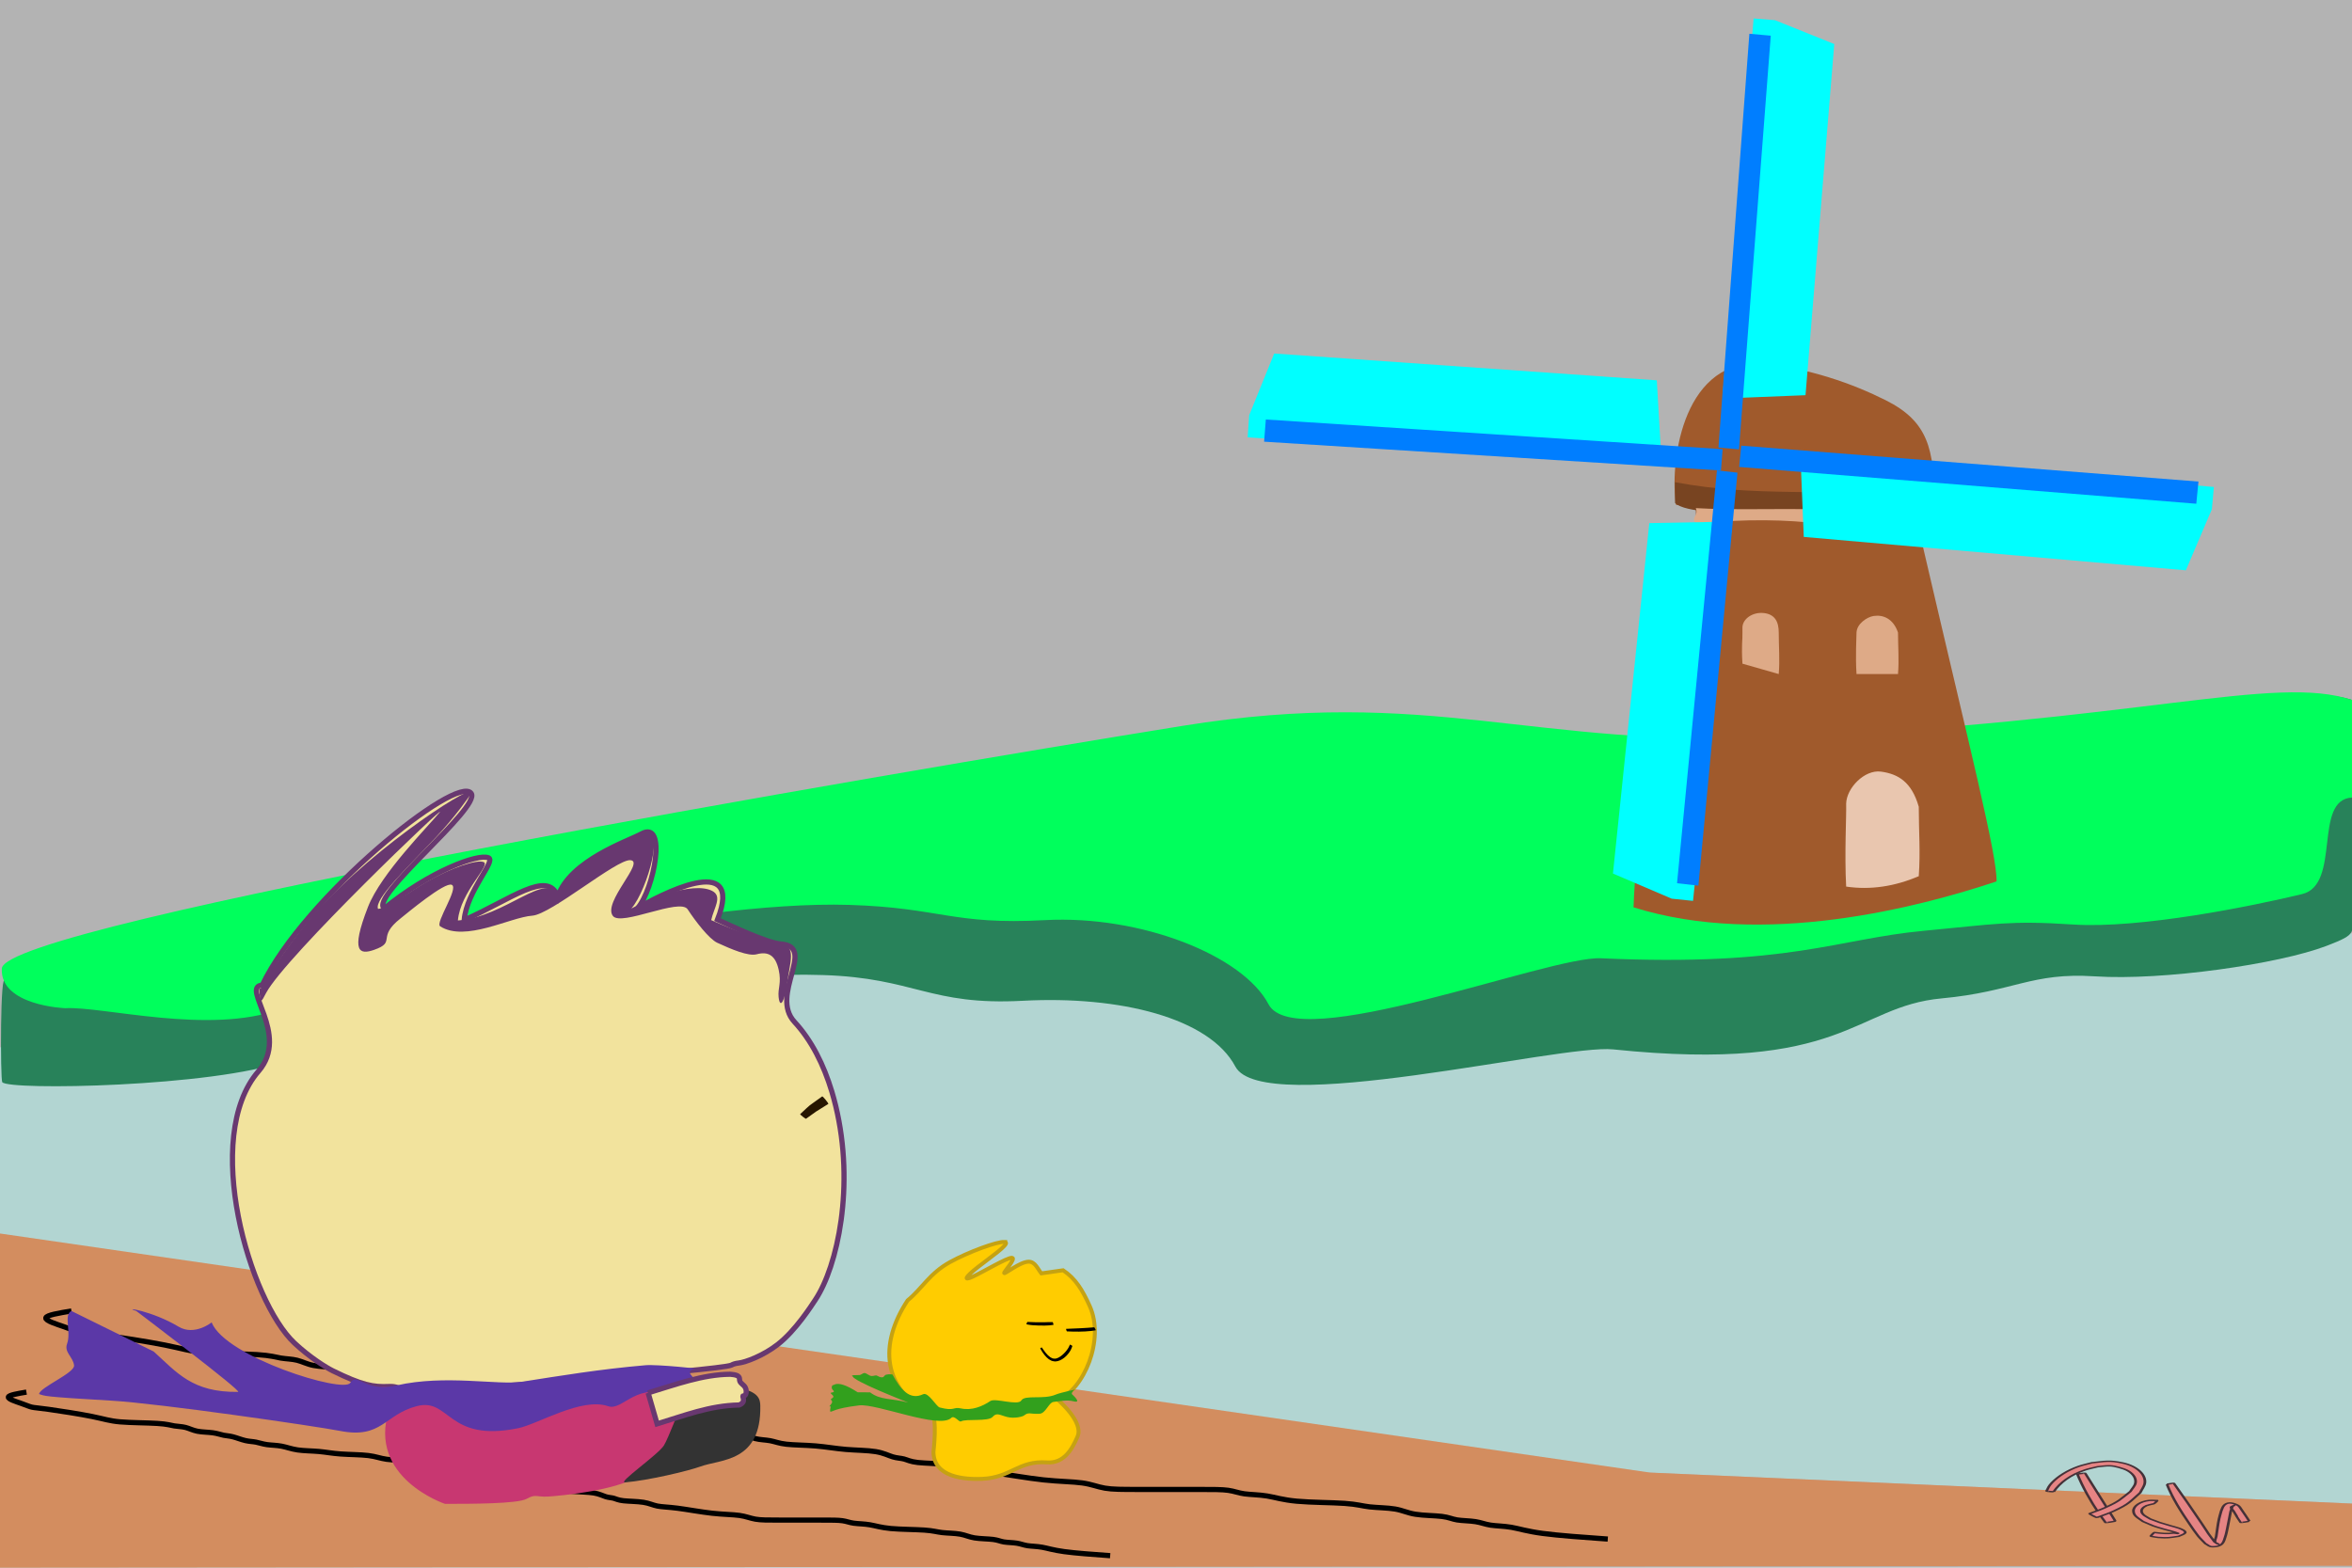
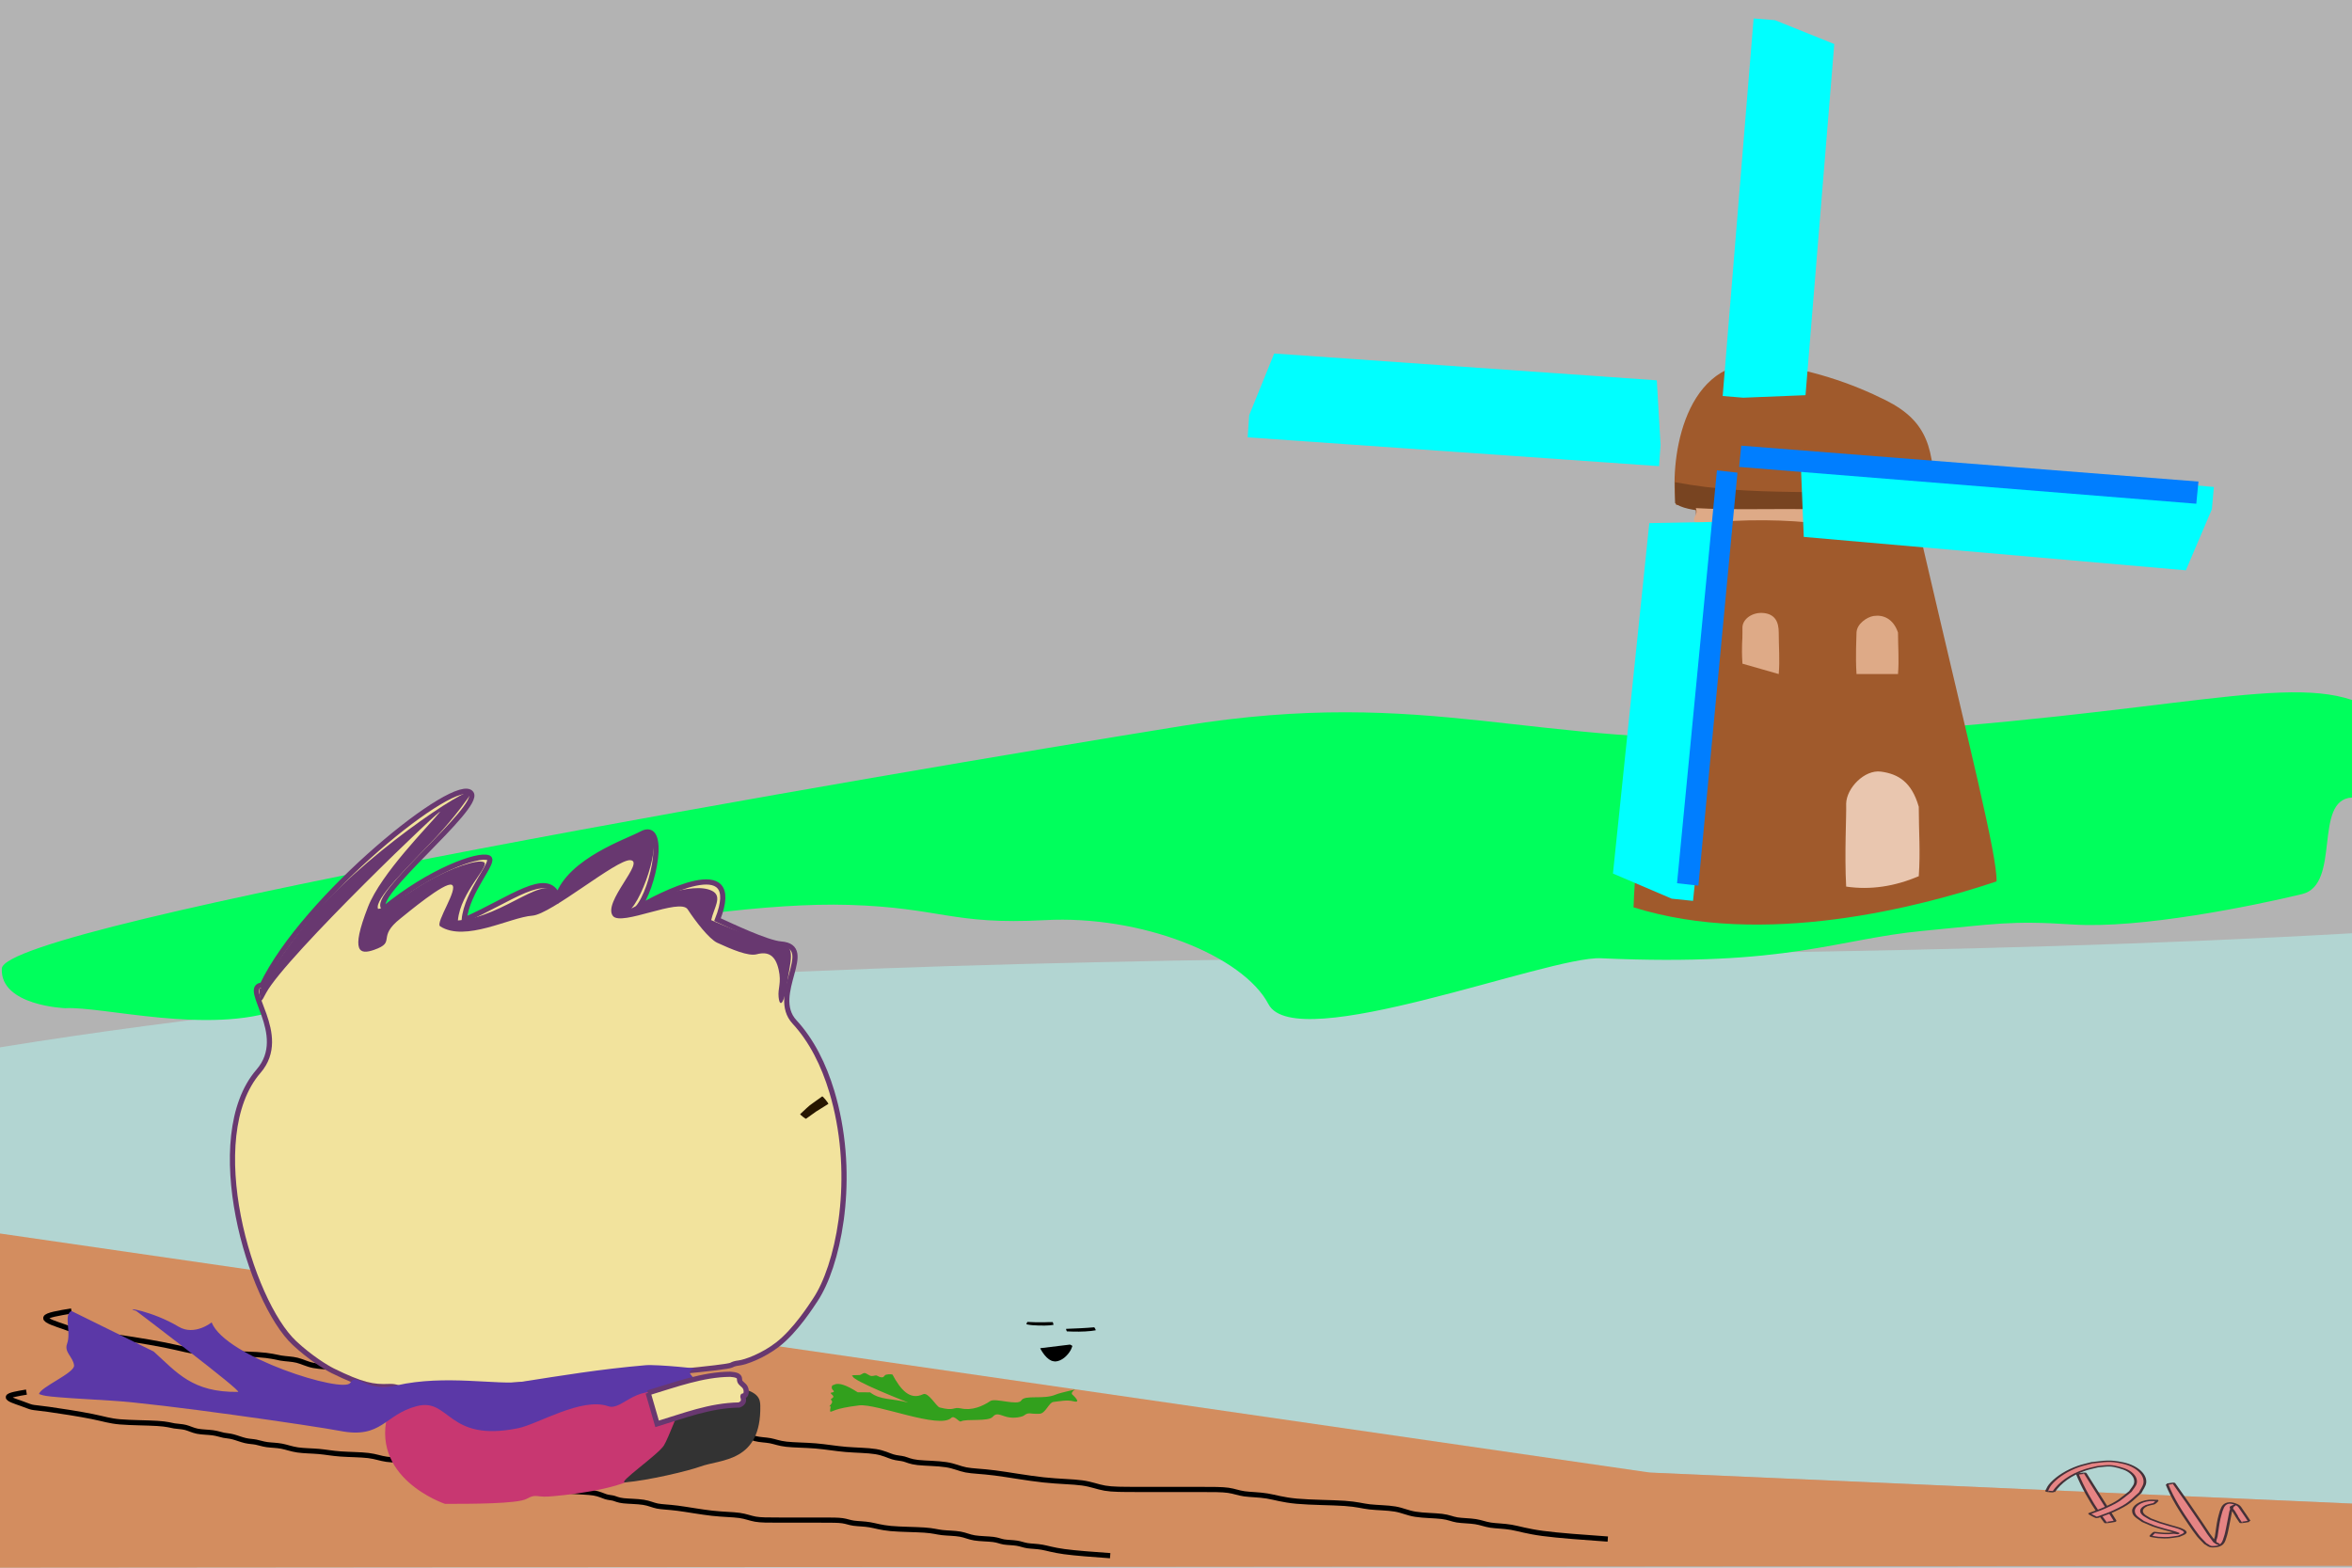
<svg xmlns="http://www.w3.org/2000/svg" xmlns:ns1="http://www.inkscape.org/namespaces/inkscape" xmlns:ns2="http://sodipodi.sourceforge.net/DTD/sodipodi-0.dtd" width="120mm" height="80mm" viewBox="0 0 120 80" version="1.1" id="svg989" ns1:version="1.0.1 (3bc2e813f5, 2020-09-07)" ns2:docname="12windmill.svg">
  <defs id="defs983">
    <ns1:path-effect effect="bspline" id="path-effect1245" is_visible="true" lpeversion="1" weight="33.333" steps="2" helper_size="0" apply_no_weight="true" apply_with_weight="true" only_selected="false" />
    <ns1:path-effect effect="bspline" id="path-effect1202" is_visible="true" lpeversion="1" weight="33.333" steps="2" helper_size="0" apply_no_weight="true" apply_with_weight="true" only_selected="false" />
    <ns1:path-effect effect="bspline" id="path-effect1198" is_visible="true" lpeversion="1" weight="33.333" steps="2" helper_size="0" apply_no_weight="true" apply_with_weight="true" only_selected="false" />
  </defs>
  <ns2:namedview id="base" pagecolor="#ffffff" bordercolor="#666666" borderopacity="1.0" ns1:pageopacity="0.0" ns1:pageshadow="2" ns1:zoom="1.4990664" ns1:cx="202.42417" ns1:cy="159.34736" ns1:document-units="mm" ns1:current-layer="layer1" ns1:document-rotation="0" showgrid="false" ns1:window-width="1920" ns1:window-height="1001" ns1:window-x="-9" ns1:window-y="-9" ns1:window-maximized="1">
    <ns1:grid type="xygrid" id="grid2442" />
  </ns2:namedview>
  <g ns1:groupmode="layer" id="layer3" ns1:label="bg" style="display:inline" ns2:insensitive="true">
    <rect style="fill:#b3b3b3;fill-rule:evenodd;stroke-width:0.265" id="rect1267" width="120" height="80" x="0" y="0" />
  </g>
  <g ns1:groupmode="layer" id="layer2" ns1:label="river" style="display:inline" ns2:insensitive="true">
    <path id="rect1263" style="fill:#b2d5d2;fill-opacity:1;fill-rule:evenodd;stroke-width:0.265" d="M 0,53.446 C 39.029,47.132 79.846,49.917 120,47.625 V 76.729 L 0,71.438 Z" ns2:nodetypes="ccccc" />
  </g>
  <g ns1:label="wood" ns1:groupmode="layer" id="layer1" style="display:inline" ns2:insensitive="true">
    <path id="rect2413" style="fill:#d38d5f;fill-rule:evenodd;stroke-width:0.265" d="M 0,62.946 84.186,75.146 120,76.729 v 3.175 L 0,80 Z" ns2:nodetypes="cccccc" />
    <path style="fill:none;stroke:#000000;stroke-width:0.265px;stroke-linecap:butt;stroke-linejoin:miter;stroke-opacity:1" d="m 1.349,71.04 c -0.45,0.076 -0.902,0.151 -0.923,0.253 -0.021,0.102 0.387,0.23 0.659,0.325 0.272,0.096 0.408,0.16 0.544,0.191 0.136,0.031 0.272,0.031 0.851,0.111 0.579,0.08 1.599,0.239 2.229,0.367 0.63,0.128 0.868,0.223 1.412,0.271 0.544,0.047 1.395,0.047 1.905,0.08 0.511,0.032 0.681,0.096 0.868,0.127 0.187,0.031 0.391,0.031 0.578,0.08 0.187,0.048 0.357,0.144 0.595,0.191 0.238,0.047 0.544,0.047 0.783,0.079 0.238,0.032 0.408,0.096 0.561,0.127 0.153,0.031 0.289,0.031 0.476,0.08 0.187,0.048 0.425,0.144 0.629,0.191 0.204,0.047 0.374,0.047 0.544,0.08 0.17,0.032 0.34,0.096 0.561,0.127 0.221,0.031 0.493,0.031 0.749,0.08 0.255,0.048 0.494,0.144 0.817,0.191 0.323,0.047 0.731,0.047 1.089,0.079 0.357,0.032 0.664,0.096 1.106,0.127 0.442,0.032 1.021,0.032 1.412,0.08 0.391,0.048 0.596,0.144 0.936,0.191 0.34,0.047 0.816,0.047 1.123,0.096 0.306,0.049 0.442,0.144 0.595,0.191 0.153,0.047 0.323,0.047 0.698,0.127 0.374,0.08 0.953,0.239 1.31,0.319 0.357,0.079 0.493,0.079 0.697,0.111 0.204,0.032 0.476,0.096 0.714,0.127 0.238,0.032 0.442,0.032 0.612,0.08 0.17,0.049 0.306,0.144 0.476,0.191 0.17,0.047 0.374,0.047 0.544,0.079 0.17,0.032 0.306,0.096 0.578,0.127 0.272,0.031 0.68,0.031 1.055,0.063 0.374,0.032 0.715,0.096 1.089,0.127 0.374,0.032 0.782,0.032 1.072,0.08 0.289,0.048 0.459,0.144 0.612,0.191 0.153,0.047 0.289,0.047 0.408,0.08 0.119,0.033 0.221,0.096 0.493,0.127 0.272,0.031 0.714,0.031 1.021,0.08 0.306,0.048 0.476,0.144 0.714,0.191 0.238,0.047 0.544,0.047 1.038,0.111 0.493,0.064 1.174,0.191 1.752,0.255 0.578,0.064 1.055,0.064 1.395,0.112 0.34,0.048 0.545,0.144 0.817,0.191 0.272,0.047 0.612,0.047 1.225,0.047 0.612,0 1.497,0 2.092,0 0.595,0 0.902,0 1.123,0.032 0.221,0.032 0.357,0.096 0.578,0.127 0.221,0.031 0.527,0.031 0.817,0.08 0.289,0.048 0.562,0.144 1.072,0.191 0.51,0.047 1.259,0.047 1.718,0.08 0.46,0.032 0.63,0.096 0.902,0.127 0.272,0.031 0.646,0.031 0.919,0.08 0.272,0.048 0.442,0.144 0.732,0.191 0.289,0.047 0.697,0.047 0.953,0.08 0.255,0.033 0.357,0.096 0.544,0.127 0.187,0.031 0.459,0.031 0.663,0.064 0.204,0.032 0.34,0.096 0.544,0.127 0.204,0.031 0.476,0.031 0.749,0.08 0.272,0.048 0.545,0.144 1.123,0.223 0.578,0.079 1.463,0.143 2.345,0.207" id="path1200" ns1:path-effect="#path-effect1202" ns1:original-d="m 1.3488023,71.039526 c -0.44965091,0.0777 -0.90132314,0.153501 -1.35501638,0.227413 0.41030454,0.129378 0.81858807,0.256865 1.22485048,0.382456 0.1381154,0.06564 0.2742099,0.12938 0.4082835,0.191229 0.1381155,0.0019 0.27421,0.0019 0.4082835,0 1.0227299,0.161252 2.043439,0.320609 3.0621269,0.478074 0.2401863,0.09751 0.4783516,0.193122 0.7144961,0.286842 0.8526117,0.0019 1.7032025,0.0019 2.5517721,0 0.1721395,0.06564 0.3422571,0.12938 0.5103546,0.191231 0.2061625,0.0019 0.4103046,0.0019 0.6124258,0 0.1721385,0.09751 0.3422574,0.193121 0.5103539,0.286843 0.3082342,0.0019 0.6144472,0.0019 0.9186382,0 0.172139,0.06563 0.342258,0.129379 0.510354,0.191229 0.138116,0.0019 0.274211,0.0019 0.408285,0 0.240185,0.09751 0.47835,0.193121 0.714496,0.286844 0.172139,0.0019 0.342257,0.0019 0.510354,0 0.172139,0.06563 0.342256,0.129378 0.510355,0.191228 0.274209,0.0019 0.546398,0.0019 0.816567,0 0.240186,0.09751 0.47835,0.193121 0.714495,0.286844 0.410306,0.0019 0.818589,0.0019 1.224851,0 0.308234,0.06564 0.614446,0.129378 0.918637,0.191228 0.580424,0.0019 1.158826,0.0019 1.735205,0 0.206165,0.09751 0.410305,0.193122 0.612425,0.286844 0.478355,0.0019 0.954685,0.0019 1.428994,0 0.138117,0.09751 0.27421,0.193121 0.408285,0.286844 0.172138,0.0019 0.342256,0.0019 0.510353,0 0.580424,0.16125 1.158824,0.320608 1.735205,0.478072 0.138116,0.0019 0.27421,0.0019 0.408284,0 0.27421,0.06564 0.546399,0.129378 0.816568,0.191229 0.206162,0.0019 0.410303,0.0019 0.612426,0 0.138112,0.09751 0.274209,0.193121 0.408281,0.286843 0.206163,0.0019 0.410306,0.0019 0.612426,0 0.138115,0.06564 0.27421,0.12938 0.408283,0.191229 0.410305,0.0019 0.818588,0.0019 1.224851,0 0.342259,0.06564 0.682493,0.12938 1.020709,0.191231 0.410305,0.0019 0.818588,0.0019 1.224852,0 0.172138,0.09751 0.342257,0.193121 0.510353,0.286841 0.138115,0.0019 0.274211,0.0019 0.408283,0 0.104092,0.06564 0.206164,0.12938 0.306213,0.191231 0.444329,0.0019 0.886636,0.0019 1.326922,0 0.17214,0.09751 0.342257,0.193121 0.510355,0.286844 0.308233,0.0019 0.614445,0.0019 0.918638,0 0.682494,0.129378 1.362965,0.256864 2.041418,0.382456 0.478352,0.0019 0.954682,0.0019 1.428993,0 0.206161,0.09751 0.410303,0.193122 0.612424,0.286844 0.342257,0.0019 0.682493,0.0019 1.02071,0 0.886634,0.0019 1.771248,0.0019 2.653842,0 0.308234,0.0019 0.614447,0.0019 0.918639,0 0.138114,0.06564 0.274211,0.12938 0.408283,0.191229 0.308234,0.0019 0.614446,0.0019 0.918638,0 0.274209,0.09751 0.546399,0.193123 0.816567,0.286843 0.750541,0.0019 1.49906,0.0019 2.24556,0 0.172139,0.06564 0.342257,0.12938 0.510355,0.191229 0.376279,0.0019 0.750539,0.0019 1.12278,0 0.172138,0.09751 0.342255,0.193124 0.510353,0.286844 0.410305,0.0019 0.818589,0.0019 1.224851,0 0.104091,0.06564 0.206163,0.12938 0.306212,0.19123 0.274211,0.0019 0.5464,0.0019 0.816566,0 0.138118,0.06563 0.274212,0.129378 0.408286,0.191228 0.27421,0.0019 0.546399,0.0019 0.816567,0 0.274209,0.09751 0.546398,0.193122 0.816567,0.286844 0.886634,0.06563 1.771249,0.129378 2.653843,0.191229" />
    <path style="display:inline;fill:none;stroke:#000000;stroke-width:0.265px;stroke-linecap:butt;stroke-linejoin:miter;stroke-opacity:1" d="m 3.645,66.9 c -0.638,0.105 -1.278,0.211 -1.308,0.353 -0.03,0.142 0.549,0.32 0.934,0.453 0.386,0.133 0.579,0.222 0.771,0.266 0.193,0.044 0.386,0.044 1.206,0.155 0.82,0.111 2.267,0.333 3.159,0.511 0.892,0.178 1.23,0.311 2.001,0.377 0.771,0.066 1.977,0.066 2.701,0.111 0.724,0.045 0.965,0.134 1.23,0.178 0.265,0.044 0.554,0.044 0.82,0.111 0.266,0.067 0.507,0.201 0.844,0.266 0.337,0.066 0.771,0.066 1.109,0.111 0.338,0.045 0.579,0.134 0.796,0.178 0.217,0.044 0.41,0.044 0.675,0.111 0.266,0.067 0.603,0.2 0.892,0.266 0.289,0.066 0.53,0.066 0.772,0.111 0.241,0.045 0.483,0.134 0.796,0.178 0.313,0.044 0.699,0.044 1.061,0.111 0.362,0.067 0.7,0.2 1.158,0.266 0.458,0.066 1.037,0.066 1.543,0.111 0.507,0.045 0.941,0.133 1.568,0.178 0.627,0.044 1.447,0.044 2.002,0.111 0.555,0.067 0.844,0.2 1.326,0.266 0.482,0.066 1.157,0.066 1.592,0.133 0.434,0.068 0.627,0.201 0.844,0.266 0.217,0.065 0.458,0.065 0.989,0.177 0.531,0.111 1.351,0.333 1.857,0.444 0.506,0.111 0.699,0.111 0.989,0.155 0.29,0.045 0.675,0.134 1.013,0.178 0.337,0.044 0.627,0.044 0.868,0.112 0.241,0.068 0.434,0.201 0.675,0.266 0.241,0.065 0.53,0.065 0.772,0.111 0.241,0.045 0.434,0.134 0.82,0.178 0.386,0.044 0.964,0.044 1.495,0.088 0.531,0.045 1.013,0.133 1.543,0.178 0.53,0.044 1.109,0.044 1.519,0.112 0.41,0.067 0.651,0.201 0.868,0.266 0.217,0.066 0.41,0.066 0.579,0.111 0.169,0.045 0.314,0.134 0.699,0.178 0.386,0.043 1.013,0.043 1.447,0.111 0.434,0.067 0.675,0.201 1.013,0.266 0.337,0.066 0.771,0.066 1.471,0.155 0.7,0.089 1.664,0.267 2.484,0.355 0.82,0.088 1.495,0.088 1.978,0.156 0.483,0.067 0.772,0.2 1.158,0.266 0.386,0.066 0.868,0.066 1.736,0.066 0.868,0 2.122,0 2.966,0 0.844,0 1.278,0 1.592,0.045 0.314,0.045 0.507,0.134 0.82,0.178 0.313,0.044 0.747,0.044 1.158,0.111 0.41,0.067 0.796,0.2 1.519,0.266 0.723,0.066 1.784,0.066 2.436,0.111 0.651,0.045 0.893,0.134 1.278,0.178 0.386,0.044 0.916,0.044 1.302,0.111 0.386,0.067 0.627,0.201 1.037,0.266 0.41,0.066 0.989,0.066 1.35,0.111 0.362,0.045 0.507,0.134 0.772,0.178 0.265,0.043 0.651,0.043 0.941,0.089 0.29,0.045 0.483,0.134 0.772,0.178 0.289,0.044 0.675,0.044 1.061,0.111 0.386,0.067 0.772,0.2 1.592,0.311 0.82,0.11 2.074,0.199 3.325,0.288" id="path1200-9" ns1:path-effect="#path-effect1245" ns1:original-d="m 3.6449217,66.900445 c -0.637432,0.108198 -1.2777285,0.213761 -1.92089,0.316688 0.581653,0.180168 1.1604414,0.357702 1.7363649,0.532597 0.1957943,0.09141 0.3887238,0.180171 0.5787884,0.266299 0.1957938,0.0026 0.3887235,0.0026 0.5787882,0 1.4498352,0.224554 2.8968063,0.44647 4.3409124,0.665751 0.3404912,0.135785 0.6781172,0.268935 1.0128793,0.399447 1.2086741,0.0026 2.4144831,0.0026 3.6174281,0 0.244027,0.09141 0.485187,0.180171 0.723485,0.266302 0.292258,0.0026 0.581652,0.0026 0.868183,0 0.244025,0.135784 0.485189,0.268934 0.723484,0.399449 0.436958,0.0026 0.871047,0.0026 1.302274,0 0.244027,0.0914 0.485189,0.180169 0.723485,0.266299 0.195795,0.0026 0.388725,0.0026 0.578789,0 0.340492,0.135785 0.678119,0.268935 1.012881,0.39945 0.244026,0.0026 0.485186,0.0026 0.723484,0 0.244028,0.0914 0.485187,0.180168 0.723485,0.266299 0.388723,0.0026 0.774584,0.0026 1.157577,0 0.340492,0.135786 0.678119,0.268934 1.01288,0.399449 0.581653,0.0026 1.160442,0.0026 1.736365,0 0.436955,0.09141 0.871047,0.180168 1.302273,0.266299 0.822816,0.0026 1.642766,0.0026 2.459849,0 0.292262,0.135788 0.581654,0.268935 0.868183,0.39945 0.678121,0.0026 1.353371,0.0026 2.025758,0 0.195796,0.135786 0.388725,0.268934 0.578791,0.399449 0.244025,0.0026 0.485186,0.0026 0.723484,0 0.822816,0.224552 1.642763,0.446469 2.459849,0.665749 0.195795,0.0026 0.388724,0.0026 0.57879,0 0.388723,0.09141 0.774582,0.180167 1.157576,0.266299 0.292259,0.0026 0.581652,0.0026 0.868183,0 0.195793,0.135786 0.388724,0.268934 0.578787,0.399449 0.292259,0.0026 0.581655,0.0026 0.868183,0 0.195793,0.09141 0.388724,0.18017 0.578787,0.266298 0.581655,0.0026 1.160442,0.0026 1.736366,0 0.485189,0.09141 0.967511,0.180172 1.44697,0.266302 0.581655,0.0026 1.160442,0.0026 1.736367,0 0.244025,0.135784 0.485189,0.268935 0.723485,0.399447 0.195793,0.0026 0.388723,0.0026 0.578787,0 0.147562,0.09141 0.292261,0.180171 0.434091,0.266302 0.629888,0.0026 1.256907,0.0026 1.881062,0 0.244028,0.135784 0.485189,0.268935 0.723487,0.399449 0.436955,0.0026 0.871045,0.0026 1.302273,0 0.967513,0.180169 1.932159,0.357703 2.893943,0.532598 0.678117,0.0026 1.353369,0.0026 2.02576,0 0.292258,0.135787 0.58165,0.268935 0.868179,0.39945 0.48519,0.0026 0.967514,0.0026 1.446974,0 1.256904,0.0026 2.510945,0.0026 3.762123,0 0.436955,0.0026 0.871047,0.0026 1.302275,0 0.195792,0.09141 0.388723,0.18017 0.578787,0.266299 0.436955,0.0026 0.871047,0.0026 1.302273,0 0.388725,0.135786 0.774583,0.268937 1.157577,0.399448 1.063976,0.0026 2.125087,0.0026 3.183337,0 0.244025,0.09141 0.485186,0.180171 0.723484,0.266299 0.533419,0.0026 1.063977,0.0026 1.591669,0 0.244025,0.135788 0.485186,0.268939 0.723484,0.399451 0.581653,0.0026 1.160442,0.0026 1.736364,0 0.147564,0.09141 0.292261,0.18017 0.434092,0.2663 0.388723,0.0026 0.774582,0.0026 1.157576,0 0.195796,0.0914 0.388724,0.180168 0.57879,0.266299 0.388723,0.0026 0.774583,0.0026 1.157576,0 0.388724,0.135785 0.774583,0.268936 1.157577,0.39945 1.256904,0.0914 2.510946,0.180168 3.762123,0.266299" />
    <g id="g1779" transform="matrix(0.341,0,0,0.179,123.873,62.04)" style="display:inline;stroke-width:4.046">
      <path style="fill:#e68484;stroke:#453138;stroke-width:0.405;stroke-linecap:square;paint-order:fill markers stroke" id="path1767" d="m -52.443,73.677 c 0.827,3.817 1.936,7.57 3.243,11.25 0.302,0.85 0.642,1.685 0.963,2.528 0.031,0.103 1.487,-0.33 1.457,-0.434 v 0 c -1.522,-4.525 -2.972,-9.074 -4.494,-13.598 -0.018,-0.083 -1.186,0.172 -1.168,0.254 z" />
      <path style="fill:#e68484;stroke:#453138;stroke-width:0.405;stroke-linecap:square;paint-order:fill markers stroke" id="path1769" d="m -55.979,78.657 c 0.902,-2.487 2.451,-4.794 4.732,-6.218 0.573,-0.358 1.216,-0.59 1.824,-0.884 0.606,-0.089 1.207,-0.302 1.819,-0.266 0.479,0.028 0.942,0.228 1.366,0.453 0.506,0.269 1.012,0.58 1.39,1.01 0.832,0.946 1.246,2.285 1.08,3.537 -0.107,0.807 -0.502,1.548 -0.753,2.322 -1.585,2.366 -1.6,2.72 -3.816,4.639 -0.711,0.615 -1.52,1.106 -2.28,1.66 -0.079,0.078 1.024,1.195 1.103,1.117 v 0 c 0.826,-0.599 1.716,-1.12 2.479,-1.798 2.377,-2.113 2.396,-2.601 3.991,-5.27 0.231,-0.938 0.629,-1.85 0.694,-2.814 0.152,-2.267 -1.12,-4.752 -3.283,-5.649 -2.054,-0.853 -2.659,-0.458 -4.64,-0.074 -0.673,0.352 -1.389,0.631 -2.019,1.055 -1.676,1.13 -3.037,2.808 -3.945,4.603 -0.473,0.935 -0.57,1.464 -0.821,2.414 -0.012,0.076 1.067,0.24 1.078,0.164 z" />
      <path style="fill:#e68484;stroke:#453138;stroke-width:0.405;stroke-linecap:square;paint-order:fill markers stroke" id="path1771" d="m -40.514,81.194 c -0.405,-0.007 -0.818,-0.104 -1.214,-0.02 -1.343,0.282 -2.34,1.61 -2.328,2.97 0.013,1.426 0.641,1.923 1.425,3.021 1.724,1.395 1.262,1.148 3.164,2.199 0.476,0.263 1.577,0.743 2.098,1.169 0.024,0.02 -0.027,0.078 -0.058,0.075 -0.2,-0.022 -0.391,-0.096 -0.586,-0.144 -1.026,0.279 -1.897,0.078 -2.892,-0.157 -0.075,-0.039 -0.628,1.025 -0.553,1.064 v 0 c 0.364,0.114 0.715,0.291 1.093,0.343 1.545,0.209 1.662,0.049 3.046,-0.312 0.322,-0.305 0.777,-0.513 0.966,-0.914 0.277,-0.589 -0.632,-1.236 -0.921,-1.43 -0.421,-0.281 -0.889,-0.484 -1.331,-0.732 -1.88,-1.054 -1.163,-0.614 -2.912,-1.853 -0.604,-0.694 -1.214,-1.14 -1.322,-2.11 -0.074,-0.668 0.235,-1.296 0.729,-1.72 0.167,-0.144 0.769,-0.39 1.06,-0.514 0.066,0.038 0.602,-0.896 0.536,-0.933 z" />
      <path style="fill:#e68484;stroke:#453138;stroke-width:0.405;stroke-linecap:square;paint-order:fill markers stroke" id="path1773" d="m -39.041,76.584 c 0.817,3.908 2.073,7.701 3.435,11.448 0.397,1.092 0.774,2.192 1.227,3.261 0.317,0.748 0.72,1.456 1.08,2.183 0.327,0.292 0.544,0.85 0.981,0.877 1.726,0.105 1.781,-1.642 1.986,-2.732 0.158,-0.84 0.236,-1.694 0.333,-2.544 0.179,-1.576 0.313,-3.157 0.484,-4.734 0.088,-0.492 0.177,-0.983 0.265,-1.475 0.088,-0.091 0.347,-0.368 0.265,-0.272 -0.149,0.174 -0.453,0.277 -0.466,0.506 -0.021,0.39 0.257,0.737 0.378,1.108 1.03,3.166 -0.052,0.008 1.066,3.215 0.026,0.09 1.304,-0.28 1.278,-0.371 v 0 c -0.142,-0.407 -0.997,-2.866 -1.155,-3.251 -0.189,-0.46 -0.274,-1.009 -0.639,-1.347 -0.853,-0.791 -1.567,-0.781 -2.006,0.177 -0.224,0.488 -0.268,1.041 -0.403,1.561 -0.104,0.73 -0.228,1.458 -0.313,2.19 -0.214,1.857 -0.263,3.169 -0.427,5.023 -0.048,0.54 -0.243,1.08 -0.17,1.617 0.034,0.247 0.687,0.704 0.471,0.581 -0.243,-0.139 -0.371,-0.42 -0.557,-0.63 -1.458,-3.722 -0.312,-0.712 -1.985,-5.443 -1.329,-3.757 -2.687,-7.505 -4.091,-11.235 -0.02,-0.073 -1.058,0.214 -1.038,0.287 z" />
    </g>
  </g>
  <g ns1:groupmode="layer" id="layer15" ns1:label="island" style="display:inline" ns2:insensitive="true">
-     <path id="rect1193" style="fill:#28825a;fill-opacity:1;fill-rule:evenodd;stroke-width:0.265" d="m 61.019,39.688 c 12.815,-2.05 18.004,1.146 30.793,0.589 C 110.362,39.469 115.981,34.388 120,35.719 v 10.583 c 0,1.323 0.385,1.323 -1.309,1.97 -2.421,0.924 -8.329,1.78 -11.816,1.551 -3.234,-0.212 -4.134,0.784 -7.81,1.125 -4.476,0.415 -4.92,3.829 -16.761,2.603 -2.69,-0.278 -17.88,3.51 -19.276,0.876 -1.317,-2.485 -5.895,-3.621 -10.843,-3.357 -4.777,0.256 -5.486,-1.168 -10.217,-1.313 -8.137,-0.248 -21.85,2.373 -27.42,4.388 -3.659,1.323 -14.105,1.51 -14.433,1.08 C 0.015,55.096 0.01,49.256 0.268,50.116 0.59,51.189 45.583,42.156 61.019,39.688 Z" ns2:nodetypes="ssccsssssssssss" />
    <path id="rect1193-7" style="display:inline;fill:#00ff5c;fill-opacity:1;fill-rule:evenodd;stroke-width:0.265" d="M 60.325,37.042 C 73.019,34.992 78.159,38.188 90.827,37.631 109.201,36.823 116.019,34.388 120,35.719 v 4.98 c -2.004,0.105 -0.535,4.441 -2.548,4.927 -2.497,0.603 -8.251,1.78 -11.704,1.551 -3.203,-0.212 -3.961,-0.018 -7.603,0.323 -4.434,0.415 -6.863,1.835 -16.469,1.401 -2.676,-0.121 -15.573,4.98 -16.956,2.346 -1.305,-2.485 -6.507,-4.557 -11.408,-4.292 -4.732,0.256 -5.301,-0.634 -9.987,-0.778 -8.06,-0.248 -23.514,3.308 -29.032,5.323 -3.625,1.323 -9.06,-0.158 -10.964,-0.051 0,0 -3.328,-0.12 -3.237,-2.023 C 0.2,47.147 45.034,39.51 60.325,37.042 Z" ns2:nodetypes="ssccsssssssssss" />
  </g>
  <g ns1:groupmode="layer" id="layer10" ns1:label="pinoz" ns2:insensitive="true">
    <g id="g2557" transform="translate(-1.058,3.704)">
      <path id="rect1445-3" style="display:inline;fill:#f2e39d;fill-opacity:1;fill-rule:evenodd;stroke:#683870;stroke-width:0.265;stroke-miterlimit:4;stroke-dasharray:none;stroke-opacity:1" d="m 14.437,46.567 c 2.157,-4.502 9.953,-10.796 10.662,-9.785 0.51,0.727 -5.247,5.304 -4.432,5.873 2.311,-1.901 4.791,-2.812 5.319,-2.583 0.385,0.167 -1.113,1.694 -1.245,3.173 2.362,-1.033 4.266,-2.594 4.776,-1.2 0.639,-1.851 3.59,-2.824 4.267,-3.197 1.328,-0.733 0.637,2.844 -0.193,3.788 1.009,-0.588 5.478,-2.989 4.074,0.59 0.635,0.289 2.505,1.186 3.241,1.244 1.831,0.145 -0.598,2.585 0.688,3.976 0.873,0.944 1.493,2.187 1.905,3.555 0.072,0.241 0.138,0.485 0.198,0.732 0.984,4.071 0.095,8.182 -1.036,9.887 -0.184,0.277 -1.008,1.577 -1.928,2.288 -0.745,0.575 -1.636,0.906 -1.994,0.945 -0.15,0.016 -0.271,0.053 -0.368,0.107 -0.464,0.257 -16.562,1.526 -16.837,1.27 -0.141,-0.131 -0.342,-0.194 -0.634,-0.18 -0.79,0.038 -1.376,-0.068 -2.869,-0.804 -0.318,-0.157 -1.149,-0.666 -1.944,-1.408 -2.289,-2.137 -4.758,-10.51 -1.839,-13.878 1.629,-1.88 -0.939,-4.315 0.187,-4.393 z" ns2:nodetypes="cscsccsccsssssssssssssc" />
      <path style="display:inline;fill:#271600;fill-opacity:1;stroke:none;stroke-width:0.265;stroke-linecap:square;paint-order:fill markers stroke" id="path3841-6" d="m 42.183,53.386 c 0.667,-0.481 0.291,-0.224 1.137,-0.757 0.025,-0.024 -0.288,-0.407 -0.313,-0.383 v 0 c -0.845,0.614 -0.476,0.304 -1.124,0.905 -0.015,0.023 0.285,0.257 0.3,0.234 z" />
      <path id="rect1445-2-1" style="display:inline;fill:#c83771;fill-opacity:1;fill-rule:evenodd;stroke-width:0.265" d="m 35.568,66.344 c 0.295,-0.196 0.071,0.756 0.136,1.629 0.084,1.13 -0.565,2.155 -1.888,3.478 -0.806,0.869 -4.257,1.188 -4.805,1.216 -0.596,0.03 -0.611,-0.148 -1.083,0.115 -0.462,0.257 -2.843,0.257 -4.166,0.257 0,0 -3.969,-1.323 -2.858,-4.794 0.332,-1.038 0.373,-1.163 -0.49,-1.18 -0.269,-0.005 1.676,0.159 4.231,0.106 1.482,-0.031 2.8,-0.054 4.46,-0.25 2.501,-0.296 6.464,-0.577 6.464,-0.577 z" ns2:nodetypes="sscsscssssss" />
      <path id="path890-3" style="display:inline;fill:#333333;stroke-width:1.229;stroke-linecap:square;paint-order:fill markers stroke" d="m 34.928,70.063 c -0.31,0.483 -2.39,1.913 -1.98,1.88 1.168,-0.094 3.234,-0.586 3.85,-0.811 1.039,-0.379 3.104,-0.209 3.051,-3.097 -0.005,-0.296 -0.029,-0.854 -1.58,-0.946 -0.448,-0.027 -2.347,0.94 -2.506,1.005 0,0 -0.62,1.633 -0.835,1.968 z" ns2:nodetypes="sssssss" ns1:transform-center-y="-0.043560003" ns1:transform-center-x="-0.50711457" />
      <path id="rect1445-7-4" style="display:inline;fill:#683870;fill-opacity:1;fill-rule:evenodd;stroke-width:0.265" d="m 14.286,46.751 c 0.079,-0.005 0.198,-0.116 0.272,-0.282 0.25,-0.559 1.647,-2.547 2.565,-3.573 3.225,-3.606 8.481,-6.888 7.977,-6.114 -0.098,0.151 -0.806,1.182 -1.812,2.254 -1.391,1.483 -3.158,3.151 -2.942,3.641 0.512,-0.035 1.536,-0.829 2.423,-1.346 1.342,-0.783 2.648,-1.181 2.965,-1.043 0.385,0.167 -1.182,1.501 -1.314,2.98 2.414,-0.166 4.587,-2.616 5.098,-1.222 0.639,-1.851 3.59,-2.824 4.267,-3.197 1.328,-0.733 0.316,2.866 -0.515,3.81 0.654,-0.381 3.11,-1.418 4.121,-0.901 0.548,0.28 0.087,0.87 -0.047,1.491 0.635,0.289 2.783,1.166 3.52,1.225 0.865,0.068 0.486,0.938 0.351,2.023 -0.104,0.841 -0.36,1.339 -0.431,0.684 -0.049,-0.458 0.156,-0.715 0.002,-1.401 -0.164,-0.734 -0.532,-0.944 -1.123,-0.787 -0.426,0.113 -1.278,-0.251 -2.008,-0.586 -0.415,-0.191 -1.117,-1.101 -1.511,-1.706 -0.394,-0.605 -3.389,0.882 -3.814,0.338 -0.543,-0.694 1.674,-2.798 0.884,-2.848 -0.714,-0.044 -4.032,2.763 -4.998,2.832 -1.134,0.081 -3.416,1.365 -4.701,0.543 -0.266,-0.17 0.965,-1.939 0.594,-2.117 -0.352,-0.169 -2.292,1.459 -2.612,1.712 -1.253,0.987 -0.187,1.196 -1.347,1.604 -0.734,0.258 -1.229,0.152 -0.317,-2.188 0.665,-1.706 3.078,-4.115 3.649,-4.818 0.542,-0.666 -7.84,7.333 -8.849,9.211 -0.244,0.454 -0.296,0.65 -0.347,-0.217 z" ns2:nodetypes="csssscssccscscsssssssssssssssssc" />
      <path id="rect1620-5" style="display:inline;fill:#5b38a7;fill-opacity:1;fill-rule:evenodd;stroke-width:0.265" d="m 8.9,65.265 c 1.184,1.07 1.967,2.092 4.303,2.06 0.263,-0.004 -5.192,-4.129 -5.192,-4.129 -0.761,-0.237 0.827,0 2.155,0.799 0.813,0.489 1.69,-0.216 1.69,-0.216 0.702,1.775 6.742,3.641 7.072,3.084 0.34,-0.573 0.729,0.508 2.36,0.132 2.474,-0.57 5.198,-4.2e-5 6.394,-0.187 1.929,-0.302 4.018,-0.648 6.313,-0.844 0.585,-0.05 3.047,0.193 2.467,0.196 -0.665,0.21 0.529,0.529 -0.265,0.794 -0.472,0.135 0.187,1.05 -0.682,0.647 -1.964,-0.911 -2.66,0.72 -3.43,0.454 -1.36,-0.469 -3.579,0.917 -4.591,1.123 -3.639,0.743 -3.461,-1.575 -5.177,-1.125 -1.651,0.433 -1.767,1.68 -3.906,1.264 C 17.147,69.071 9.178,67.913 6.753,67.773 3.172,67.566 3.371,67.535 3.05,67.435 3.099,67.087 4.885,66.356 4.837,65.971 4.781,65.529 4.321,65.304 4.48,64.87 4.703,64.256 4.289,63.392 4.703,63.196 Z" ns2:nodetypes="cscssssssccsssssscsscc" />
      <path id="rect859-4-3" style="display:inline;fill:#f2e39d;fill-opacity:1;fill-rule:evenodd;stroke:#683870;stroke-width:0.265;stroke-opacity:1" d="m 34.126,67.375 0.458,1.581 c 1.36,-0.409 2.673,-0.937 4.184,-0.962 0.422,-0.163 0.096,-0.494 0.221,-0.46 0.128,0.034 0.23,-0.312 0.029,-0.52 -0.119,-0.123 -0.231,-0.166 -0.229,-0.342 0.003,-0.194 -0.237,-0.227 -0.477,-0.247 -1.395,0.011 -2.791,0.526 -4.188,0.95 z" ns2:nodetypes="cccssscc" />
    </g>
  </g>
  <g ns1:groupmode="layer" id="layer11" ns1:label="jj" ns2:insensitive="true">
    <g id="g2421" transform="translate(-1.911,9.072)">
-       <path id="path1064-0" style="display:inline;fill:#ffcc00;fill-opacity:1;fill-rule:nonzero;stroke:#c5a212;stroke-width:0.2;stroke-linecap:butt;stroke-linejoin:miter;stroke-miterlimit:4;stroke-dasharray:none;stroke-opacity:1" d="m 53.147,54.304 c -0.371,-0.014 -1.784,0.49 -2.766,1.029 -1.048,0.576 -1.425,1.356 -2.164,1.956 -1.479,2.239 -1.293,4.575 1.209,5.785 0.324,0.157 0.111,1.937 0.111,1.937 0,1.323 1.625,1.418 2.476,1.384 1.493,-0.061 1.846,-0.943 3.319,-0.84 0.874,0.061 1.282,-0.686 1.556,-1.321 0.324,-0.752 -1,-1.868 -1,-1.868 1.323,-0.529 2.396,-3.069 1.624,-4.782 C 57.138,56.756 56.785,56.173 56.151,55.751 l -1.111,0.158 c -0.19,-0.238 -0.32,-0.602 -0.651,-0.597 -0.431,0.006 -1.203,0.636 -1.244,0.585 -0.041,-0.05 0.648,-0.78 0.389,-0.784 -0.258,-0.003 -1.465,0.721 -1.988,0.963 -0.524,0.242 -0.365,0.003 0.241,-0.475 0.607,-0.478 1.661,-1.196 1.42,-1.287 -0.015,-0.006 -0.035,-0.009 -0.06,-0.01 z" ns2:nodetypes="sscscssscsccssssssss" />
      <path style="display:inline;fill:#000000;fill-opacity:1;fill-rule:nonzero;stroke:none;stroke-width:0.053;stroke-linecap:round;stroke-linejoin:round;stroke-miterlimit:4;stroke-dasharray:none;stroke-opacity:1;paint-order:fill markers stroke" id="path3874-6-9" d="m 54.277,58.502 c 0.023,0.007 0.046,0.014 0.07,0.019 0.082,0.017 0.179,0.027 0.26,0.034 0.206,0.017 0.411,0.018 0.618,0.017 0.146,-2.99e-4 0.291,-0.013 0.435,-0.035 0.009,-0.003 -0.029,-0.143 -0.038,-0.14 v 0 c -0.146,-0.004 -0.291,0.002 -0.437,0.007 -0.285,0.005 -0.569,2.38e-4 -0.854,-0.017 -0.007,-0.004 -0.061,0.111 -0.054,0.115 z" />
      <path style="display:inline;fill:#000000;fill-opacity:1;fill-rule:nonzero;stroke:none;stroke-width:0.063;stroke-linecap:round;stroke-linejoin:round;stroke-miterlimit:4;stroke-dasharray:none;stroke-opacity:1;paint-order:fill markers stroke" id="path3876-7-4" d="m 56.347,58.869 c 0.412,0.019 0.829,0.023 1.238,-0.022 0.078,-0.009 0.154,-0.023 0.231,-0.034 0.014,-0.004 -0.064,-0.156 -0.078,-0.152 v 0 c -0.477,0.042 -0.955,0.061 -1.434,0.079 -0.012,0.003 0.031,0.131 0.043,0.129 z" />
-       <path style="display:inline;fill:#000000;fill-opacity:1;fill-rule:nonzero;stroke:none;stroke-width:0.053;stroke-linecap:round;stroke-linejoin:round;stroke-miterlimit:4;stroke-dasharray:none;stroke-opacity:1;paint-order:fill markers stroke" id="path3878-9-5" d="m 54.982,59.728 c 0.013,0.026 0.025,0.053 0.039,0.078 0.1,0.177 0.249,0.374 0.401,0.483 0.048,0.034 0.1,0.056 0.149,0.083 0.06,0.011 0.121,0.035 0.18,0.033 0.32,-0.013 0.631,-0.293 0.792,-0.59 0.033,-0.062 0.054,-0.133 0.081,-0.2 0.003,-0.01 -0.122,-0.081 -0.125,-0.071 v 0 c -0.027,0.057 -0.05,0.119 -0.082,0.172 -0.088,0.144 -0.19,0.257 -0.311,0.361 -0.095,0.081 -0.215,0.161 -0.337,0.183 -0.047,0.008 -0.099,-0.007 -0.148,-0.01 -0.043,-0.022 -0.087,-0.038 -0.128,-0.065 -0.162,-0.109 -0.31,-0.318 -0.426,-0.494 -0.003,-0.008 -0.089,0.031 -0.086,0.039 z" />
+       <path style="display:inline;fill:#000000;fill-opacity:1;fill-rule:nonzero;stroke:none;stroke-width:0.053;stroke-linecap:round;stroke-linejoin:round;stroke-miterlimit:4;stroke-dasharray:none;stroke-opacity:1;paint-order:fill markers stroke" id="path3878-9-5" d="m 54.982,59.728 c 0.013,0.026 0.025,0.053 0.039,0.078 0.1,0.177 0.249,0.374 0.401,0.483 0.048,0.034 0.1,0.056 0.149,0.083 0.06,0.011 0.121,0.035 0.18,0.033 0.32,-0.013 0.631,-0.293 0.792,-0.59 0.033,-0.062 0.054,-0.133 0.081,-0.2 0.003,-0.01 -0.122,-0.081 -0.125,-0.071 v 0 z" />
      <path id="rect1620-0" style="display:inline;fill:#32a01d;fill-opacity:1;fill-rule:evenodd;stroke-width:0.139" d="m 46.304,61.98 c 0.528,0.409 1.103,0.295 1.942,0.522 0.071,0.019 -2.968,-1.145 -2.83,-1.367 -0.166,-0.031 0.048,-0.031 0.343,-0.038 0.093,-0.002 0.173,-0.115 0.279,-0.103 0.08,0.01 0.221,0.143 0.336,0.152 0.117,0.01 0.204,-0.055 0.28,-0.018 0.085,0.042 0.158,0.088 0.261,0.086 0.114,-0.002 0.101,-0.107 0.204,-0.134 0.175,-0.046 0.325,-0.01 0.325,-0.01 0.415,0.767 0.88,1.331 1.565,1.006 0.266,-0.126 0.672,0.631 0.846,0.676 0.782,0.205 0.666,-0.044 1.081,0.048 0.56,0.123 1.1,-0.105 1.503,-0.377 0.251,-0.169 1.41,0.257 1.581,-0.03 0.178,-0.3 1.135,-0.031 1.749,-0.296 0.258,-0.111 1.2,-0.302 0.989,-0.259 -0.224,0.144 -0.151,0.241 -0.151,0.241 0,0 0.544,0.479 0.073,0.358 -0.334,-0.086 -0.72,6.88e-4 -1.021,0.033 -0.235,0.025 -0.396,0.586 -0.708,0.603 -0.51,0.027 -0.543,-0.106 -0.794,0.089 -0.084,0.065 -0.501,0.166 -0.858,0.077 -0.355,-0.088 -0.54,-0.248 -0.737,-0.012 -0.221,0.263 -1.351,0.087 -1.623,0.236 -0.098,0.054 -0.335,-0.333 -0.494,-0.179 -0.609,0.591 -3.806,-0.745 -4.702,-0.638 -1.323,0.159 -1.348,0.343 -1.474,0.319 -0.028,-0.149 0.089,-0.323 -0.05,-0.263 -0.009,0.004 0.133,-0.137 0.147,-0.219 0.013,-0.08 -0.091,-0.139 -0.056,-0.16 0.046,-0.028 0.129,-0.09 0.123,-0.12 -0.021,-0.107 -0.144,-0.124 -0.137,-0.203 0,0 0.238,-0.022 0.136,-0.111 -0.065,-0.056 -0.09,-0.118 -0.084,-0.173 0.016,-0.143 0.103,-0.089 0.167,-0.146 0.224,-0.067 0.566,0.028 1.158,0.408 z" ns2:nodetypes="cscsssssssssssssccssssssssscsssssssccc" />
    </g>
  </g>
  <g ns1:groupmode="layer" id="layer13" ns1:label="windmill" ns2:insensitive="true">
    <path id="rect2444" style="fill:#a05a2c;fill-rule:evenodd;stroke-width:0.265" d="M 85.512,25.759 C 85.196,23.812 85.725,18.521 89.694,18.521 c 2.646,0.265 4.852,1.069 6.518,1.904 2.162,1.084 2.478,2.49 2.478,5.239 l -0.552,0.998 c 0,0.029 -0.126,0.821 -0.034,1.217 2.438,10.485 3.791,15.762 3.761,17.099 -3.969,1.323 -11.895,3.402 -18.521,1.323 0.207,-6.397 2.368,-10.429 3.193,-18.55 0.033,-0.326 -0.018,-1.823 -0.018,-1.823 z" ns2:nodetypes="ccsccsccscc" />
    <path id="rect2444-9" style="fill:#784421;fill-rule:evenodd;stroke-width:0.265" d="M 85.46,24.606 C 89.694,25.4 92.604,24.871 98.69,25.4 c 0,1.058 -0.583,1.058 -0.794,1.058 0,0.015 -2.448,-0.473 -5.283,-0.466 -2.87,0.006 -3.977,0.202 -3.977,0.202 -0.34,-0.07 -2.646,0 -3.175,-0.529 z" ns2:nodetypes="cccsccc" />
    <path id="rect2444-9-4" style="fill:#deaa87;fill-rule:evenodd;stroke-width:0.265" d="m 86.519,25.929 c 1.775,0.111 4.376,0.01 6.108,0.067 2.398,0.079 4.475,0.198 5.534,0.462 0,0.265 0,0.794 -0.265,1.058 C 94.456,26.988 91.81,26.194 86.519,26.723 c -0.265,-0.353 0.165,-0.4 0,-0.794 z" ns2:nodetypes="cscccc" />
    <path id="rect2444-9-4-4" style="fill:#deaa87;fill-rule:evenodd;stroke-width:0.265" d="m 94.721,32.279 c 0.012,-0.441 0.529,-0.794 0.876,-0.846 0.489,-0.073 0.999,0.14 1.24,0.846 0,0.706 0.06,1.411 0,2.117 l -2.117,1e-6 c -0.06,-0.941 0,-1.852 0,-2.117 z" ns2:nodetypes="cscccc" />
    <path id="rect2444-9-4-4-2" style="fill:#deaa87;fill-rule:evenodd;stroke-width:0.265" d="m 88.9,32.015 c 0.012,-0.441 0.529,-0.794 1.091,-0.731 0.583,0.065 0.761,0.467 0.761,0.996 0,0.706 0.06,1.411 0,2.117 l -1.852,-0.529 c -0.06,-0.941 0.012,-1.235 0,-1.587 z" ns2:nodetypes="csccccc" />
    <path id="rect2444-9-4-4-7" style="fill:#e9c6af;fill-rule:evenodd;stroke-width:0.265" d="m 94.192,41.01 c 0.018,-0.794 0.936,-1.746 1.775,-1.634 0.871,0.117 1.568,0.523 1.929,1.793 0,1.27 0.09,2.275 -3e-6,3.545 -1.208,0.512 -2.441,0.715 -3.704,0.529 -0.09,-1.693 0.018,-3.598 0,-4.233 z" ns2:nodetypes="csccccc" />
  </g>
  <g ns1:groupmode="layer" id="layer14" ns1:label="windmill 1" style="display:inline" ns2:insensitive="true">
    <g id="g1218">
      <path id="rect2478" style="fill:#00ffff;fill-rule:evenodd;stroke-width:0.265" d="M 89.47,0.941 87.892,20.209 88.94,20.295 92.118,20.167 93.585,2.248 90.561,1.03 Z" ns2:nodetypes="ccccccc" />
-       <path id="rect2478-2" style="fill:#007eff;fill-opacity:1;fill-rule:evenodd;stroke-width:0.265" d="M 89.254,1.723 87.676,22.838 88.724,22.932 90.345,1.821 Z" ns2:nodetypes="ccccc" />
    </g>
    <g id="g1214">
      <path id="rect2478-5" style="fill:#00ffff;fill-rule:evenodd;stroke-width:0.265" d="m 63.656,22.317 20.99,1.471 0.076,-1.088 -0.191,-3.292 -19.521,-1.368 -1.275,3.145 z" ns2:nodetypes="ccccccc" />
-       <path id="rect2478-2-1" style="fill:#007eff;fill-opacity:1;fill-rule:evenodd;stroke-width:0.265" d="M 64.495,22.539 87.805,24.01 87.889,22.922 64.583,21.407 Z" ns2:nodetypes="ccccc" />
    </g>
    <g id="g1222">
      <path id="rect2478-7" style="fill:#00ffff;fill-rule:evenodd;stroke-width:0.265" d="m 112.952,24.851 -20.962,-1.833 -0.095,1.086 0.134,3.295 19.494,1.705 1.329,-3.122 z" ns2:nodetypes="ccccccc" />
      <path id="rect2478-2-4" style="fill:#007eff;fill-opacity:1;fill-rule:evenodd;stroke-width:0.265" d="m 112.166,24.575 -23.328,-1.833 -0.106,1.086 23.324,1.878 z" ns2:nodetypes="ccccc" />
    </g>
    <g id="g1226">
      <path id="rect2478-75" style="fill:#00ffff;fill-rule:evenodd;stroke-width:0.265" d="m 86.379,45.972 1.994,-19.229 -1.046,-0.108 -3.179,0.059 -1.854,17.883 2.997,1.283 z" ns2:nodetypes="ccccccc" />
      <path id="rect2478-2-3" style="fill:#007eff;fill-opacity:1;fill-rule:evenodd;stroke-width:0.265" d="M 86.652,45.195 88.646,24.121 87.599,24.002 85.563,45.072 Z" ns2:nodetypes="ccccc" />
    </g>
  </g>
</svg>